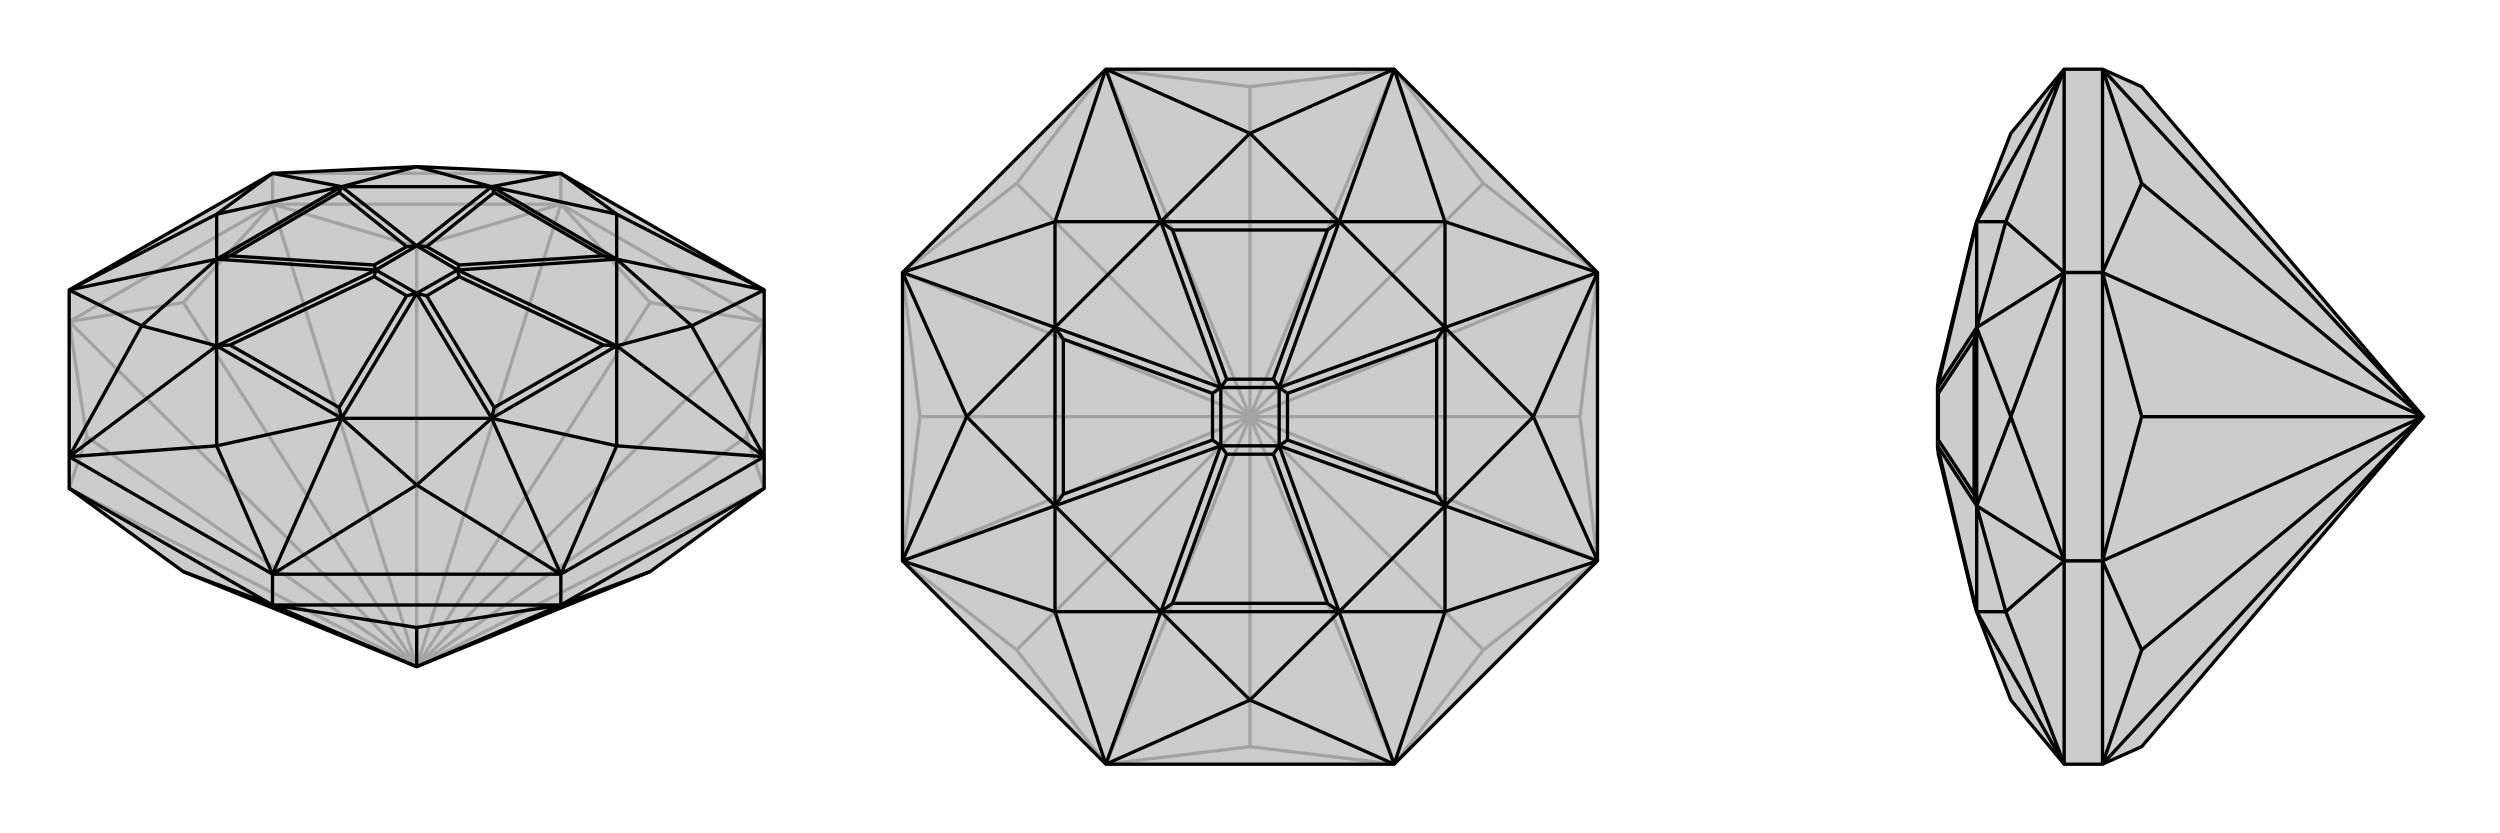
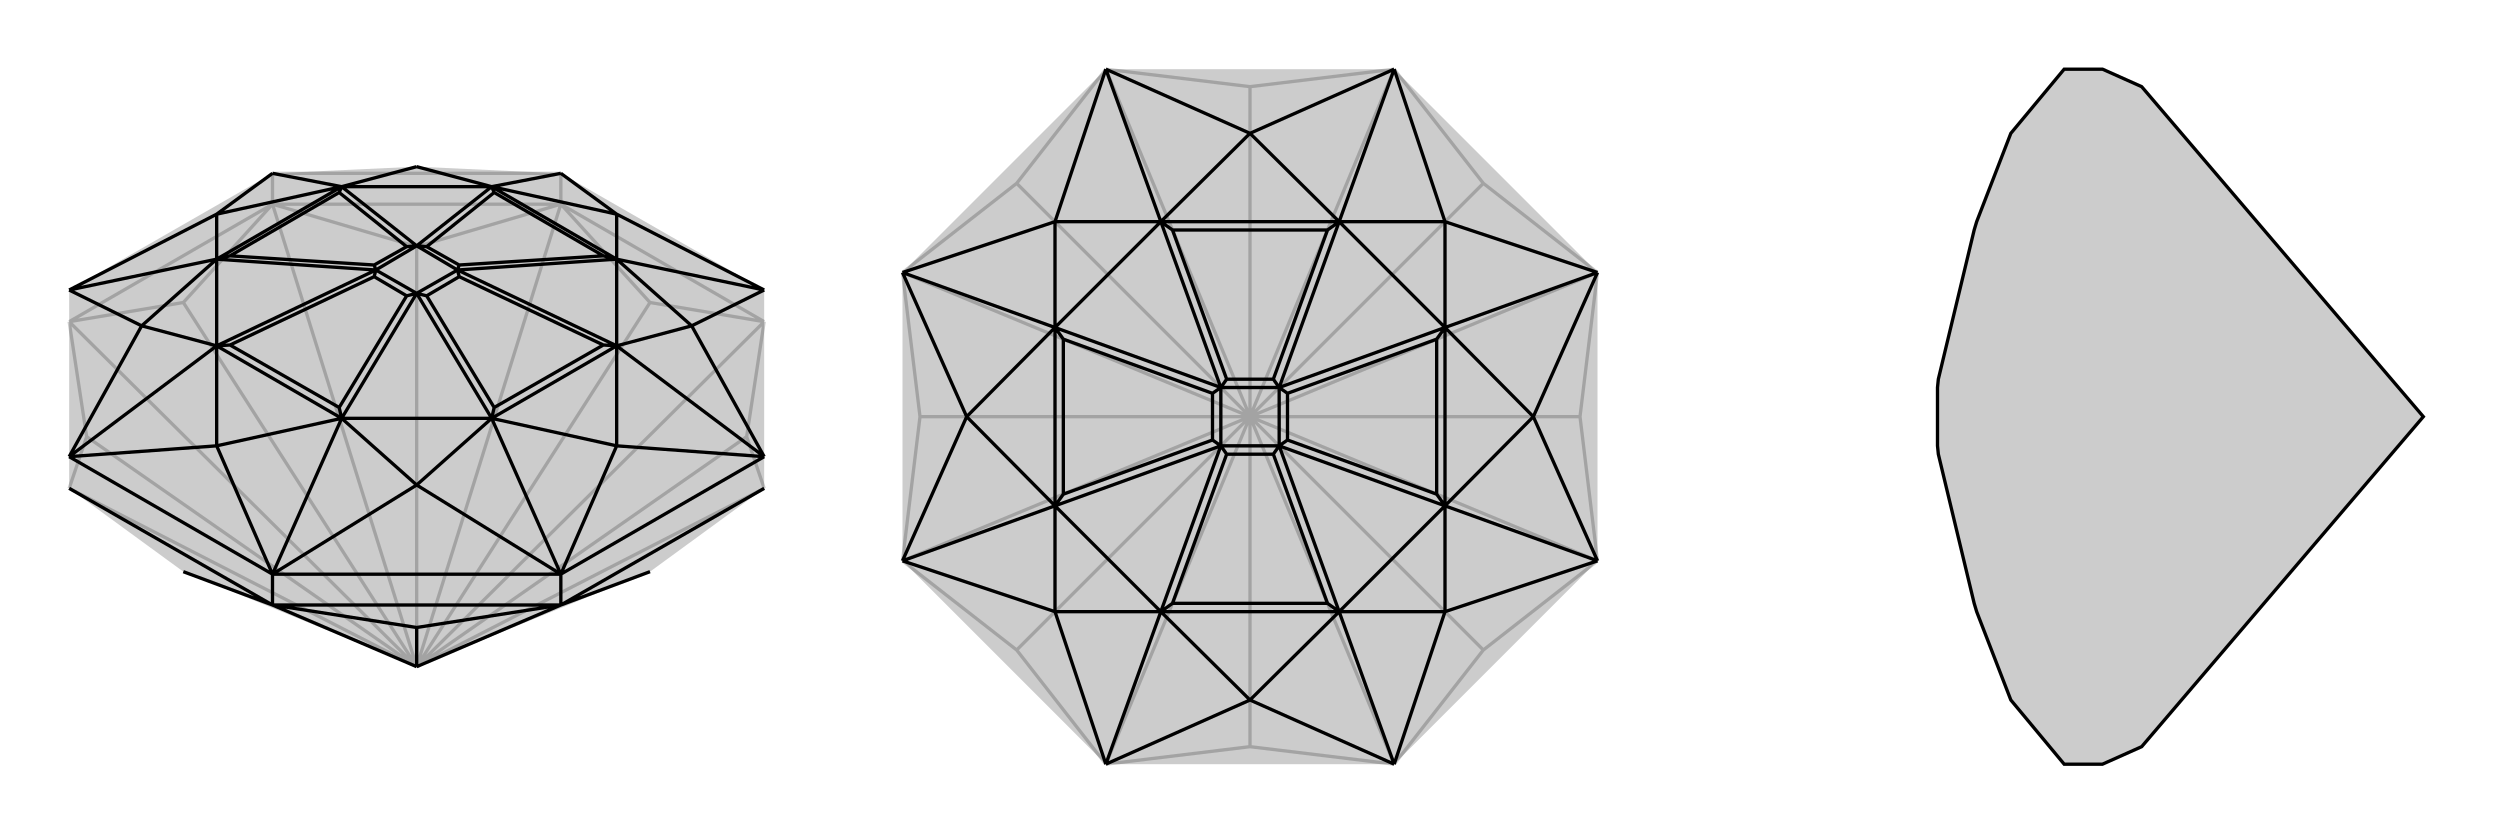
<svg xmlns="http://www.w3.org/2000/svg" viewBox="0 0 3000 1000">
  <g stroke="currentColor" stroke-width="4" fill="none" transform="translate(0 -33)">
    <path fill="currentColor" stroke="none" fill-opacity=".2" d="M220,719L500,833L780,719L917,619L917,581L917,381L673,241L500,233L327,241L83,381L83,581L83,619z" />
    <path stroke-opacity=".2" d="M673,278L780,396M917,419L780,396M780,396L500,833M83,619L104,557M83,619L500,833M673,278L500,329M673,278L500,833M917,419L896,557M917,419L500,833M104,557L83,419M500,833L104,557M500,329L327,278M500,833L500,329M896,557L917,619M500,833L896,557M83,419L220,396M500,833L83,419M327,278L220,396M500,833L327,278M500,833L220,396M500,833L917,619M673,278L917,419M673,278L327,278M673,278L673,241M83,419L327,278M327,278L327,241M673,241L327,241" />
-     <path d="M220,719L500,833L780,719L917,619L917,581L917,381L673,241L500,233L327,241L83,381L83,581L83,619z" />
    <path d="M327,759L220,719M327,759L500,786M327,759L500,833M500,786L673,759M500,833L500,786M673,759L780,719M500,833L673,759M83,619L327,759M327,759L673,759M327,759L327,722M917,619L673,759M673,759L673,722M327,722L83,581M327,722L673,722M917,581L673,722M917,381L740,290M327,722L260,568M83,581L260,568M673,241L740,290M917,381L830,424M917,381L740,344M327,722L500,615M327,722L410,535M83,581L170,424M83,581L260,448M673,241L590,257M917,581L830,424M673,722L500,615M83,381L170,424M917,581L740,568M917,581L740,448M673,722L740,568M673,722L590,535M83,381L260,290M83,381L260,344M327,241L260,290M327,241L410,257M830,424L740,344M830,424L740,448M500,615L410,535M500,615L590,535M170,424L260,448M170,424L260,344M500,233L590,257M500,233L410,257M740,290L740,344M740,290L590,257M260,568L410,535M260,568L260,448M740,568L740,448M740,568L590,535M260,290L260,344M260,290L410,257M740,344L590,257M410,535L260,448M740,448L590,535M260,344L410,257M740,344L724,340M410,535L407,522M260,448L276,447M590,257L593,264M740,448L724,447M590,535L593,522M260,344L276,340M410,257L407,264M740,344L740,448M740,344L549,357M740,448L549,357M410,535L590,535M410,535L500,385M590,535L500,385M260,448L260,344M260,448L451,357M260,344L451,357M590,257L410,257M590,257L500,328M410,257L500,328M549,357L551,351M500,328L512,329M500,385L488,388M451,357L449,365M549,357L551,365M500,385L512,388M451,357L449,351M500,328L488,329M549,357L500,328M500,385L451,357M549,357L500,385M451,357L500,328M724,340L593,264M724,340L551,351M593,264L512,329M551,351L512,329M407,522L276,447M407,522L488,388M276,447L449,365M488,388L449,365M724,447L593,522M724,447L551,365M593,522L512,388M551,365L512,388M276,340L407,264M276,340L449,351M407,264L488,329M449,351L488,329" />
  </g>
  <g stroke="currentColor" stroke-width="4" fill="none" transform="translate(1000 0)">
    <path fill="currentColor" stroke="none" fill-opacity=".2" d="M327,83L83,327L83,673L327,917L673,917L917,673L917,327L673,83z" />
    <path stroke-opacity=".2" d="M327,917L500,896M327,83L500,104M673,83L500,104M500,104L500,500M673,917L500,896M500,896L500,500M327,917L220,780M327,917L500,500M327,83L220,220M327,83L500,500M673,83L780,220M673,83L500,500M673,917L780,780M673,917L500,500M220,780L83,673M500,500L220,780M220,220L83,327M500,500L220,220M780,220L917,327M500,500L780,220M780,780L917,673M500,500L780,780M83,673L104,500M500,500L83,673M83,327L104,500M500,500L83,327M500,500L104,500M917,327L896,500M500,500L917,327M917,673L896,500M500,500L917,673M500,500L896,500" />
-     <path d="M327,83L83,327L83,673L327,917L673,917L917,673L917,327L673,83z" />
    <path d="M673,83L500,160M673,917L500,840M327,917L500,840M327,83L500,160M673,83L734,266M673,83L607,266M673,917L734,734M673,917L607,734M327,917L266,734M327,917L393,734M327,83L266,266M327,83L393,266M917,327L734,266M917,673L734,734M83,673L266,734M83,327L266,266M917,327L840,500M917,327L734,393M917,673L840,500M917,673L734,607M83,673L160,500M83,673L266,607M83,327L160,500M83,327L266,393M734,266L607,266M734,266L734,393M734,734L607,734M734,734L734,607M266,734L393,734M266,734L266,607M266,266L393,266M266,266L266,393M500,160L607,266M500,160L393,266M500,840L607,734M500,840L393,734M840,500L734,393M840,500L734,607M160,500L266,607M160,500L266,393M607,266L393,266M607,734L393,734M734,393L734,607M266,607L266,393M607,266L593,276M607,734L593,724M393,734L407,724M393,266L407,276M734,393L724,407M734,607L724,593M266,607L276,593M266,393L276,407M607,266L734,393M607,266L535,465M734,393L535,465M607,734L734,607M607,734L535,535M734,607L535,535M393,734L266,607M393,734L465,535M266,607L465,535M393,266L266,393M393,266L465,465M266,393L465,465M535,465L528,455M465,465L472,455M535,535L528,545M465,535L472,545M535,465L545,472M535,535L545,528M465,535L455,528M465,465L455,472M535,465L465,465M535,535L465,535M535,465L535,535M465,535L465,465M593,276L407,276M593,276L528,455M407,276L472,455M528,455L472,455M593,724L407,724M593,724L528,545M407,724L472,545M528,545L472,545M724,407L724,593M724,407L545,472M724,593L545,528M545,472L545,528M276,593L276,407M276,593L455,528M276,407L455,472M455,528L455,472" />
  </g>
  <g stroke="currentColor" stroke-width="4" fill="none" transform="translate(2000 0)">
    <path fill="currentColor" stroke="none" fill-opacity=".2" d="M570,104L908,500L570,896L523,917L477,917L413,840L372,734L369,724L326,545L325,535L325,465L326,455L369,276L372,266L413,160L477,83L523,83z" />
-     <path stroke-opacity=".2" d="M523,917L570,780M523,917L908,500M523,83L570,220M523,83L908,500M570,780L523,673M908,500L570,780M570,220L523,327M908,500L570,220M523,673L570,500M908,500L523,673M523,327L570,500M908,500L523,327M908,500L570,500M523,917L523,673M523,83L523,327M523,673L523,327M523,673L477,673M523,327L477,327M477,917L477,673M477,83L477,327M477,673L477,327M477,917L407,734M477,917L372,734M477,83L407,266M477,83L372,266M477,673L407,734M477,327L407,266M477,673L413,500M477,673L372,607M477,327L413,500M477,327L372,393M407,734L372,734M407,734L372,607M407,266L372,266M407,266L372,393M413,500L372,607M413,500L372,393M372,607L372,393M372,607L369,593M372,393L369,407M372,734L372,607M372,734L325,535M372,607L325,535M372,266L372,393M372,266L325,465M372,393L325,465M325,535L326,528M325,465L326,472M369,593L369,407M369,593L326,528M369,407L326,472M326,528L326,472" />
    <path d="M570,104L908,500L570,896L523,917L477,917L413,840L372,734L369,724L326,545L325,535L325,465L326,455L369,276L372,266L413,160L477,83L523,83z" />
-     <path d="M523,83L570,220M523,83L908,500M523,917L570,780M523,917L908,500M570,220L523,327M908,500L570,220M570,780L523,673M908,500L570,780M523,327L570,500M908,500L523,327M523,673L570,500M908,500L523,673M908,500L570,500M523,83L523,327M523,917L523,673M523,327L523,673M523,327L477,327M523,673L477,673M477,83L477,327M477,917L477,673M477,327L477,673M477,83L407,266M477,83L372,266M477,917L407,734M477,917L372,734M477,327L407,266M477,673L407,734M477,327L413,500M477,327L372,393M477,673L413,500M477,673L372,607M407,266L372,266M407,266L372,393M407,734L372,734M407,734L372,607M413,500L372,393M413,500L372,607M372,393L372,607M372,393L369,407M372,607L369,593M372,266L372,393M372,266L325,465M372,393L325,465M372,734L372,607M372,734L325,535M372,607L325,535M325,465L326,472M325,535L326,528M369,407L369,593M369,407L326,472M369,593L326,528M326,472L326,528" />
  </g>
</svg>